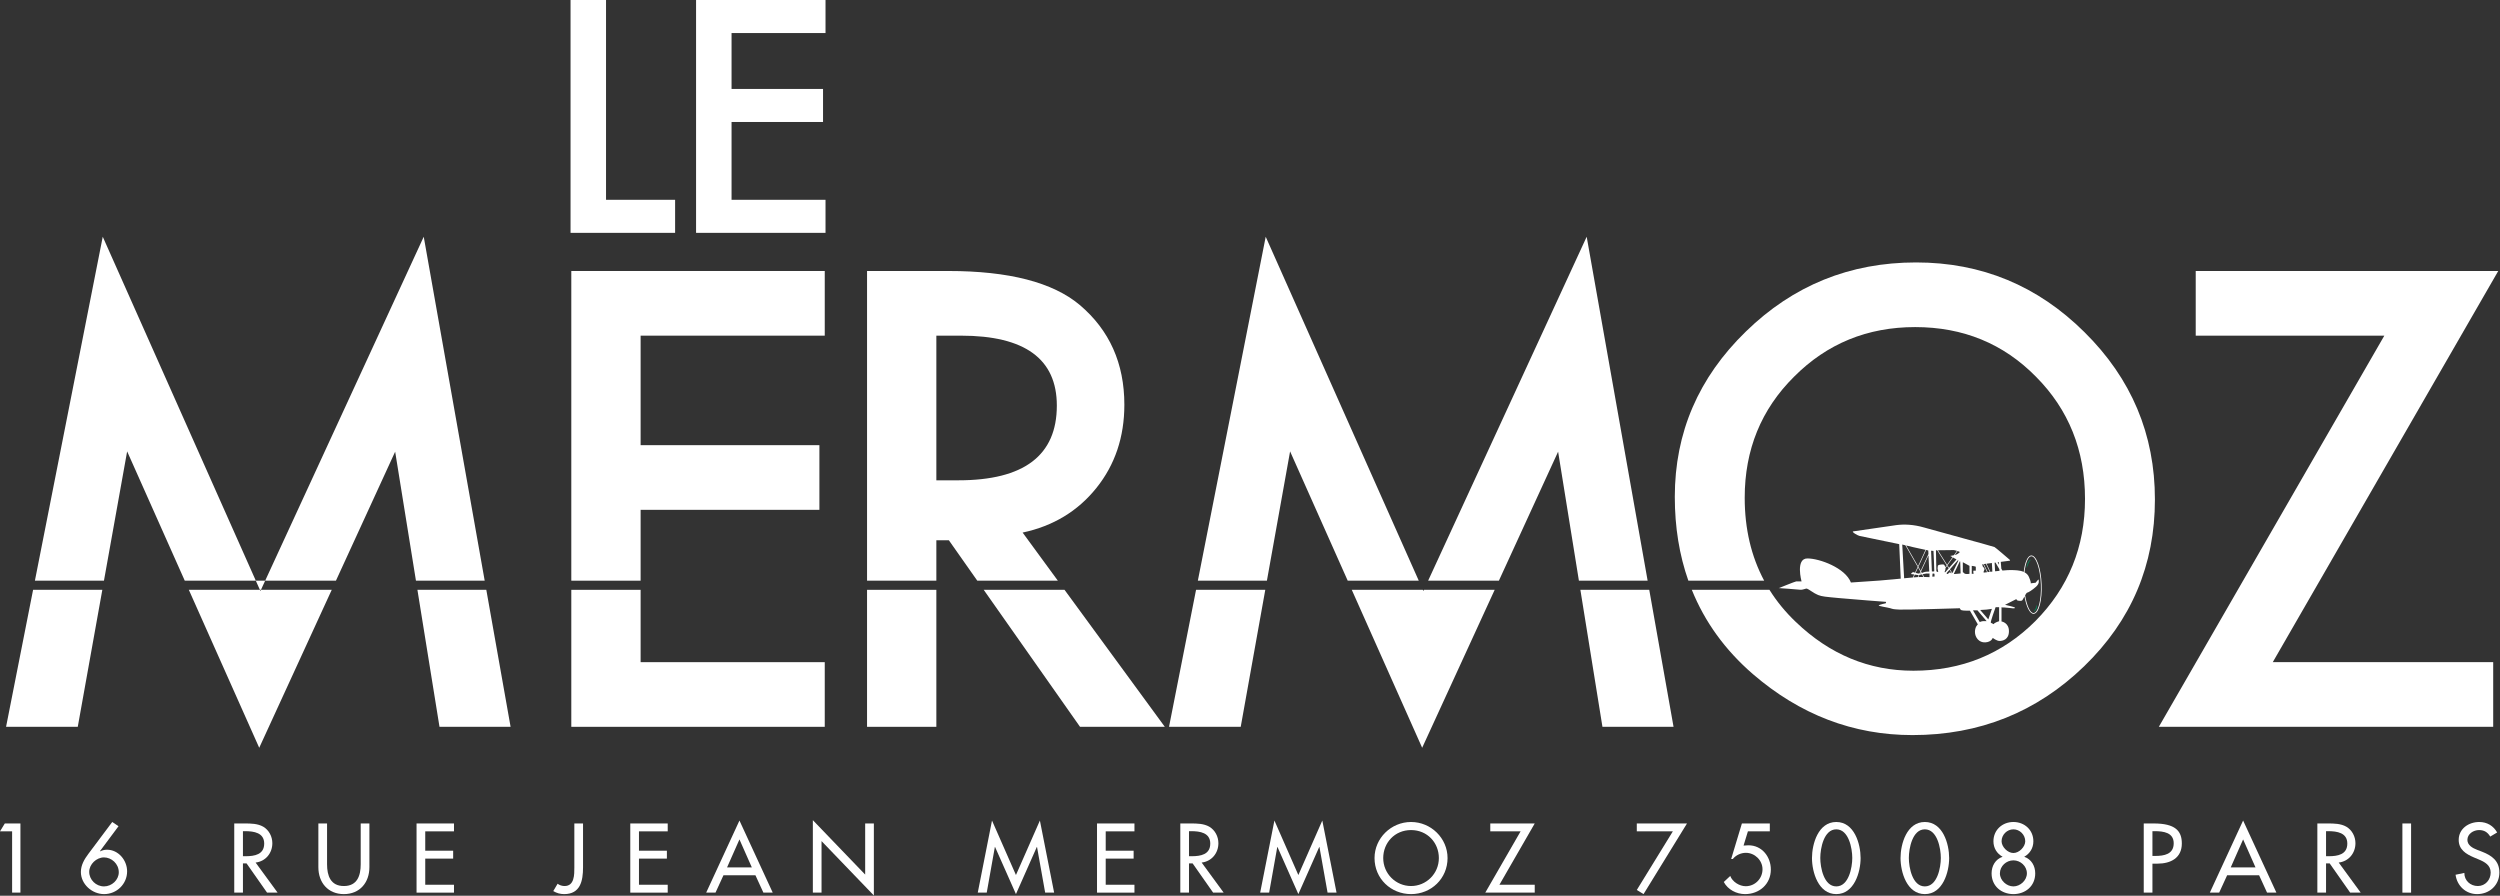
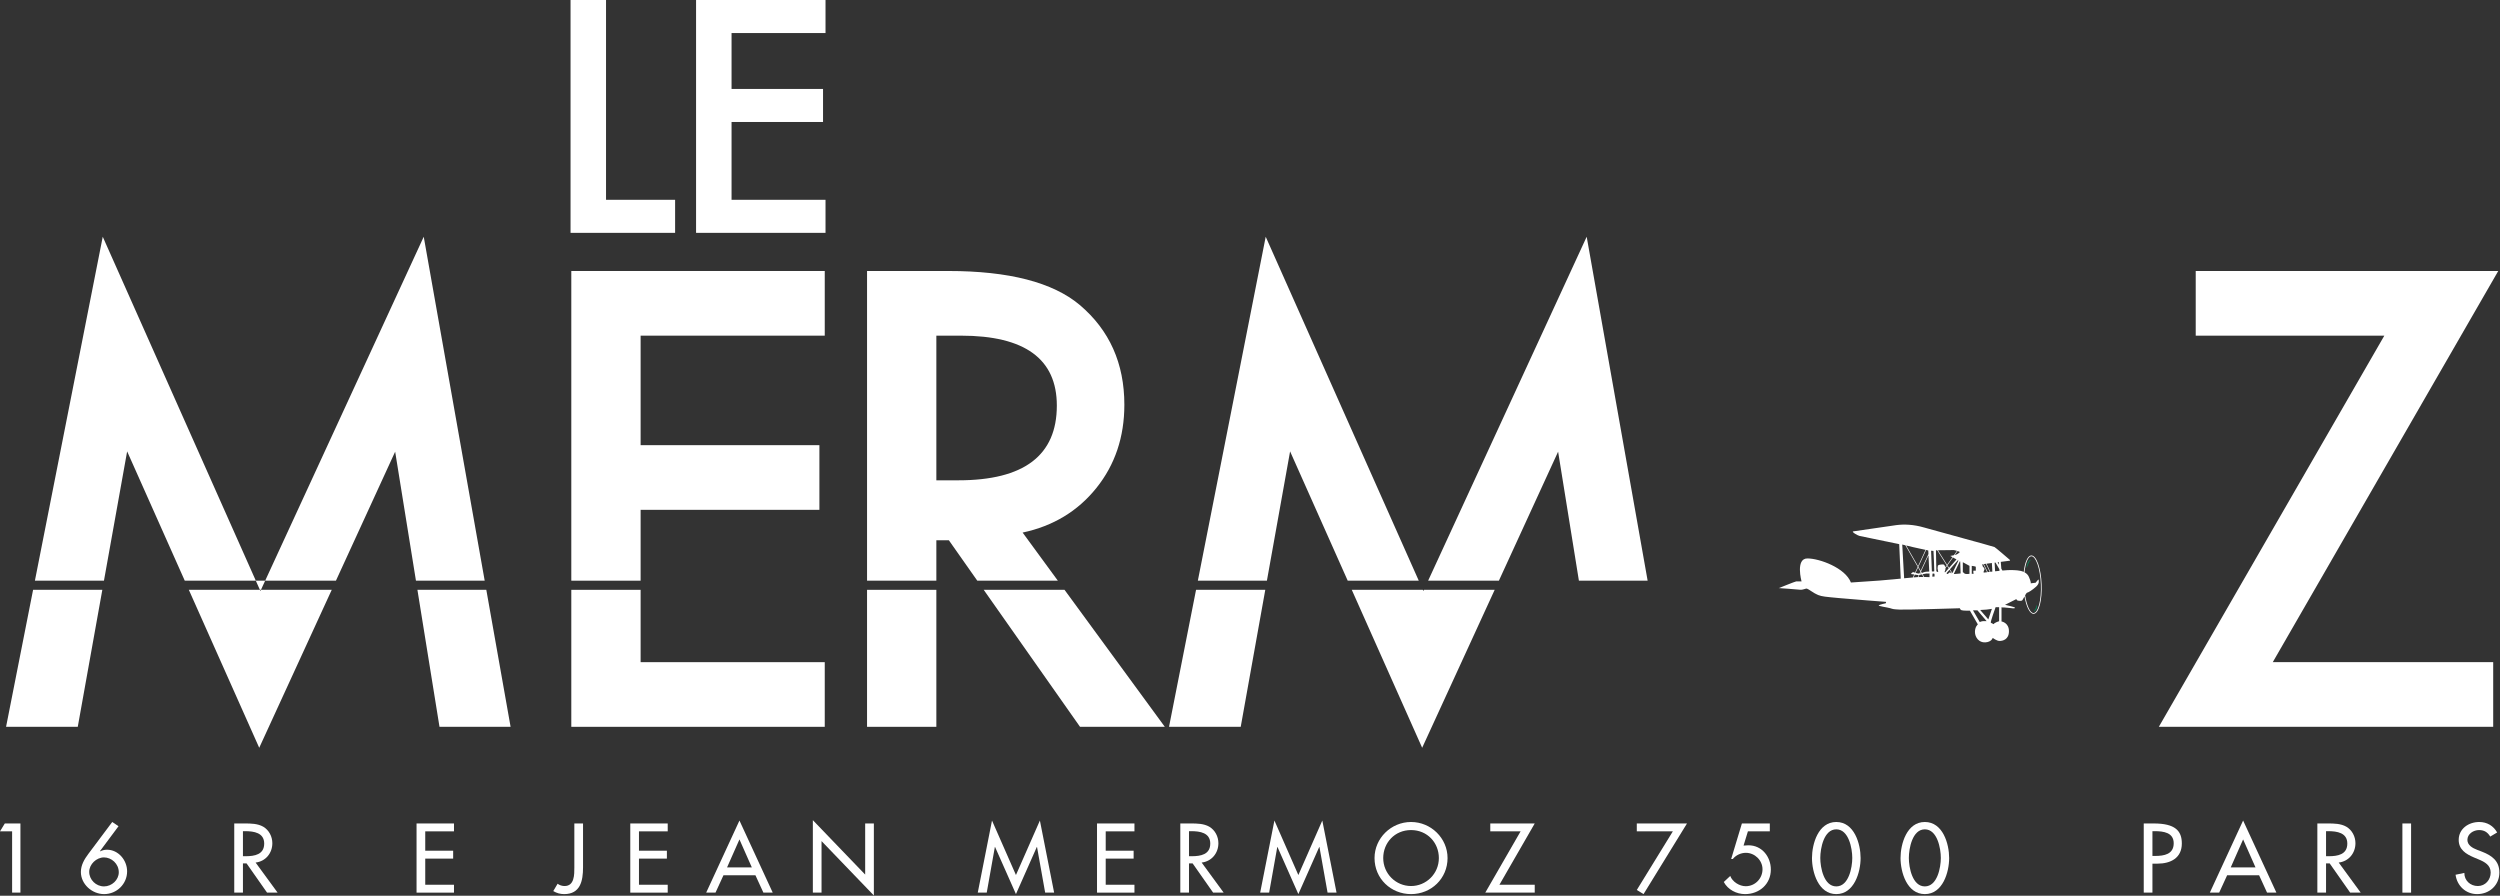
<svg xmlns="http://www.w3.org/2000/svg" width="187" height="67" viewBox="0 0 187 67" fill="none">
  <rect x="0" y="0" width="187" height="67" fill="#333333" stroke="none" />
  <g clip-path="url(#clip0_7_496)">
    <path d="M0.906 62.185V66.769H1.528V61.595H0.36L0 62.185H0.906Z" fill="white" />
    <path d="M8.395 61.485L6.617 63.86C6.313 64.265 6.05 64.704 6.05 65.225C6.05 66.138 6.887 66.879 7.786 66.879C8.733 66.879 9.508 66.124 9.508 65.177C9.508 64.347 8.858 63.558 8 63.558C7.814 63.558 7.641 63.606 7.489 63.681L7.475 63.667L8.865 61.801L8.395 61.485ZM7.779 66.303C7.184 66.303 6.673 65.809 6.673 65.212C6.673 64.649 7.212 64.134 7.779 64.134C8.332 64.134 8.885 64.601 8.885 65.246C8.885 65.822 8.36 66.303 7.779 66.303Z" fill="white" />
    <path d="M19.119 64.519C19.873 64.429 20.371 63.812 20.371 63.071C20.371 62.577 20.122 62.089 19.686 61.835C19.271 61.602 18.773 61.595 18.31 61.595H17.522V66.769H18.172V64.58H18.441L19.976 66.769H20.765L19.119 64.519ZM18.172 62.172H18.345C18.988 62.172 19.762 62.288 19.762 63.098C19.762 63.922 19.043 64.045 18.379 64.045H18.172V62.172Z" fill="white" />
-     <path d="M23.814 61.595V64.869C23.814 66.008 24.526 66.879 25.723 66.879C26.919 66.879 27.631 66.008 27.631 64.869V61.595H26.981V64.649C26.981 65.493 26.725 66.275 25.723 66.275C24.72 66.275 24.464 65.493 24.464 64.649V61.595H23.814Z" fill="white" />
    <path d="M31.158 66.769H33.958V66.179H31.808V64.224H33.896V63.633H31.808V62.185H33.958V61.595H31.158V66.769Z" fill="white" />
    <path d="M42.961 61.595V64.882C42.961 65.411 42.975 66.275 42.228 66.275C42.041 66.275 41.855 66.214 41.709 66.104L41.384 66.653C41.64 66.804 41.896 66.879 42.2 66.879C43.417 66.879 43.611 65.877 43.611 64.882V61.595H42.961Z" fill="white" />
    <path d="M47.145 66.769H49.945V66.179H47.795V64.224H49.883V63.633H47.795V62.185H49.945V61.595H47.145V66.769Z" fill="white" />
    <path d="M56.507 65.472L57.102 66.769H57.8L55.311 61.376L52.822 66.769H53.52L54.114 65.472H56.507ZM56.237 64.882H54.384L55.311 62.789L56.237 64.882Z" fill="white" />
    <path d="M60.801 66.769H61.451V62.913L65.365 66.982V61.595H64.715V65.418L60.801 61.348V66.769Z" fill="white" />
    <path d="M75.993 66.879L77.555 63.352H77.569L78.178 66.769H78.849L77.784 61.376L75.993 65.452L74.202 61.376L73.137 66.769H73.808L74.416 63.352H74.43L75.993 66.879Z" fill="white" />
    <path d="M82.057 66.769H84.857V66.179H82.707V64.224H84.795V63.633H82.707V62.185H84.857V61.595H82.057V66.769Z" fill="white" />
    <path d="M89.884 64.519C90.638 64.429 91.136 63.812 91.136 63.071C91.136 62.577 90.887 62.089 90.451 61.835C90.036 61.602 89.539 61.595 89.075 61.595H88.287V66.769H88.937V64.58H89.207L90.742 66.769H91.53L89.884 64.519ZM88.937 62.172H89.11C89.753 62.172 90.528 62.288 90.528 63.098C90.528 63.922 89.808 64.045 89.145 64.045H88.937V62.172Z" fill="white" />
    <path d="M97.117 66.879L98.68 63.352H98.694L99.302 66.769H99.973L98.908 61.376L97.117 65.452L95.326 61.376L94.261 66.769H94.932L95.541 63.352H95.554L97.117 66.879Z" fill="white" />
    <path d="M105.546 61.485C104.053 61.485 102.815 62.7 102.815 64.182C102.815 65.719 104.039 66.879 105.546 66.879C107.054 66.879 108.277 65.719 108.277 64.182C108.277 62.7 107.04 61.485 105.546 61.485ZM105.546 66.275C104.419 66.275 103.465 65.363 103.465 64.182C103.465 63.043 104.322 62.089 105.546 62.089C106.77 62.089 107.627 63.043 107.627 64.182C107.627 65.363 106.673 66.275 105.546 66.275Z" fill="white" />
    <path d="M112.157 66.179L114.798 61.595H111.473V62.185H113.741L111.099 66.769H114.798V66.179H112.157Z" fill="white" />
    <path d="M125.129 62.185L122.432 66.57L122.937 66.879L126.187 61.595H122.432V62.185H125.129Z" fill="white" />
    <path d="M132.382 62.185V61.595H130.294L129.492 64.251H129.616C129.845 63.963 130.225 63.791 130.591 63.791C131.262 63.791 131.836 64.354 131.836 65.02C131.836 65.713 131.283 66.289 130.578 66.289C130.114 66.289 129.582 65.96 129.423 65.52L128.939 65.973C129.243 66.543 129.886 66.879 130.529 66.879C131.601 66.879 132.459 66.131 132.459 65.04C132.459 64.086 131.795 63.228 130.785 63.228L130.418 63.249L130.744 62.185H132.382Z" fill="white" />
    <path d="M137.354 66.879C138.695 66.879 139.173 65.239 139.173 64.182C139.173 63.119 138.702 61.485 137.354 61.485C136.006 61.485 135.536 63.119 135.536 64.182C135.536 65.239 136.012 66.879 137.354 66.879ZM137.354 62.034C138.288 62.034 138.55 63.462 138.55 64.175C138.55 64.889 138.288 66.303 137.354 66.303C136.421 66.303 136.158 64.889 136.158 64.175C136.158 63.462 136.421 62.034 137.354 62.034Z" fill="white" />
    <path d="M143.978 66.879C145.319 66.879 145.797 65.239 145.797 64.182C145.797 63.119 145.327 61.485 143.978 61.485C142.63 61.485 142.16 63.119 142.16 64.182C142.16 65.239 142.637 66.879 143.978 66.879ZM143.978 62.034C144.912 62.034 145.174 63.462 145.174 64.175C145.174 64.889 144.912 66.303 143.978 66.303C143.045 66.303 142.782 64.889 142.782 64.175C142.782 63.462 143.045 62.034 143.978 62.034Z" fill="white" />
-     <path d="M150.603 64.354C151.128 64.354 151.612 64.779 151.612 65.328C151.612 65.85 151.114 66.303 150.603 66.303C150.091 66.303 149.593 65.85 149.593 65.328C149.593 64.779 150.077 64.354 150.603 64.354ZM148.971 65.328C148.971 66.289 149.718 66.879 150.603 66.879C151.488 66.879 152.235 66.289 152.235 65.328C152.235 64.772 151.951 64.271 151.412 64.086C151.84 63.846 152.096 63.434 152.096 62.926C152.096 62.082 151.433 61.485 150.603 61.485C149.773 61.485 149.109 62.082 149.109 62.926C149.109 63.434 149.365 63.846 149.794 64.086C149.254 64.271 148.971 64.772 148.971 65.328ZM150.603 62.034C151.073 62.034 151.488 62.432 151.488 62.926C151.488 63.338 151.038 63.805 150.603 63.805C150.167 63.805 149.718 63.338 149.718 62.926C149.718 62.432 150.133 62.034 150.603 62.034Z" fill="white" />
    <path d="M161.002 64.601H161.376C162.364 64.601 163.201 64.182 163.201 63.091C163.201 62.144 162.703 61.595 161.099 61.595H160.352V66.769H161.002V64.601ZM161.002 62.172H161.175C161.818 62.172 162.593 62.268 162.593 63.077C162.593 63.901 161.874 64.024 161.21 64.024H161.002V62.172Z" fill="white" />
    <path d="M168.982 65.472L169.576 66.769H170.275L167.785 61.376L165.296 66.769H165.994L166.589 65.472H168.982ZM168.712 64.882H166.859L167.785 62.789L168.712 64.882Z" fill="white" />
    <path d="M174.935 64.519C175.689 64.429 176.187 63.812 176.187 63.071C176.187 62.577 175.938 62.089 175.502 61.835C175.088 61.602 174.59 61.595 174.127 61.595H173.338V66.769H173.988V64.58H174.258L175.793 66.769H176.581L174.935 64.519ZM173.988 62.172H174.161C174.804 62.172 175.579 62.288 175.579 63.098C175.579 63.922 174.859 64.045 174.196 64.045H173.988V62.172Z" fill="white" />
    <path d="M180.349 61.595H179.699V66.769H180.349V61.595Z" fill="white" />
    <path d="M186.787 62.268C186.504 61.767 186.027 61.485 185.446 61.485C184.658 61.485 183.911 61.986 183.911 62.824C183.911 63.544 184.45 63.88 185.045 64.134L185.404 64.285C185.854 64.471 186.303 64.711 186.303 65.267C186.303 65.809 185.902 66.275 185.342 66.275C184.782 66.275 184.326 65.864 184.333 65.294L183.676 65.431C183.786 66.261 184.443 66.879 185.287 66.879C186.22 66.879 186.953 66.207 186.953 65.267C186.953 64.402 186.4 63.997 185.66 63.709L185.287 63.565C184.962 63.441 184.561 63.228 184.561 62.824C184.561 62.371 185.017 62.089 185.432 62.089C185.826 62.089 186.075 62.254 186.269 62.577L186.787 62.268Z" fill="white" />
    <path d="M42.677 0V17.417H50.498V14.945H45.331V0H42.677Z" fill="white" />
    <path d="M61.749 0H52.066V17.417H61.749V14.945H54.72V9.124H61.563V6.653H54.72V2.472H61.749V0Z" fill="white" />
    <path d="M19.479 44.208L19.439 44.119H14.125L19.39 55.934L24.814 44.119H19.52L19.479 44.208Z" fill="white" />
    <path d="M32.874 54.366H38.192L36.376 44.119H31.223L32.874 54.366Z" fill="white" />
-     <path d="M0.454 54.366H5.817L7.654 44.119H2.475L0.454 54.366Z" fill="white" />
+     <path d="M0.454 54.366H5.817L7.654 44.119H2.475L0.454 54.366" fill="white" />
    <path d="M29.558 33.785L31.113 43.435H36.255L31.695 17.709L19.835 43.435H25.128L29.558 33.785Z" fill="white" />
    <path d="M9.51 33.763L13.82 43.435H19.135L7.686 17.709L2.611 43.435H7.776L9.51 33.763Z" fill="white" />
    <path d="M47.918 38.135H61.291V33.299H47.918V25.107H61.691V20.27H42.734V43.435H47.918V38.135Z" fill="white" />
    <path d="M42.734 54.366H61.691V49.53H47.918V44.119H42.734V54.366Z" fill="white" />
    <path d="M80.786 54.366H87.128L79.627 44.119H73.582L80.786 54.366Z" fill="white" />
    <path d="M70.039 44.119H64.855V54.366H70.039V44.119Z" fill="white" />
    <path d="M70.039 25.107H71.886C76.662 25.107 79.051 26.851 79.051 30.34C79.051 34.065 76.596 35.927 71.686 35.927H70.039V25.107ZM70.039 40.41H70.974L73.101 43.435H79.127L76.492 39.836C78.776 39.35 80.615 38.238 82.01 36.501C83.404 34.764 84.102 32.688 84.102 30.274C84.102 27.182 82.989 24.695 80.764 22.81C78.746 21.117 75.469 20.27 70.929 20.27H64.855V43.435H70.039V40.41Z" fill="white" />
-     <path d="M119.863 54.366H125.181L123.364 44.119H118.212L119.863 54.366Z" fill="white" />
    <path d="M87.443 54.366H92.806L94.643 44.119H89.465L87.443 54.366Z" fill="white" />
    <path d="M96.499 33.763L100.809 43.435H106.124L94.675 17.709L89.599 43.435H94.765L96.499 33.763Z" fill="white" />
    <path d="M106.467 44.208L106.428 44.119H101.113L106.378 55.934L111.802 44.119H106.508L106.467 44.208Z" fill="white" />
    <path d="M116.547 33.785L118.102 43.435H123.243L118.684 17.709L106.824 43.435H112.117L116.547 33.785Z" fill="white" />
-     <path d="M143.32 19.63C138.366 19.63 134.123 21.353 130.593 24.797C127.047 28.242 125.275 32.364 125.275 37.164C125.275 39.436 125.616 41.525 126.289 43.435H131.96C130.99 41.621 130.504 39.553 130.504 37.23C130.504 33.638 131.735 30.62 134.198 28.176C136.66 25.703 139.679 24.466 143.254 24.466C146.844 24.466 149.855 25.703 152.288 28.176C154.735 30.635 155.959 33.682 155.959 37.318C155.959 40.91 154.72 43.958 152.243 46.46C149.766 48.933 146.725 50.17 143.12 50.17C139.797 50.17 136.868 48.955 134.331 46.526C133.554 45.786 132.896 44.983 132.356 44.119H126.548C127.515 46.514 129.03 48.614 131.105 50.413C134.635 53.46 138.618 54.984 143.053 54.984C148.067 54.984 152.347 53.269 155.892 49.839C159.423 46.423 161.188 42.264 161.188 37.362C161.188 32.49 159.43 28.316 155.915 24.842C152.414 21.368 148.216 19.63 143.32 19.63Z" fill="white" />
    <path d="M186.869 20.27H164.24V25.107H178.348L161.481 54.366H186.491V49.53H170.003L186.869 20.27Z" fill="white" />
    <path d="M19.52 44.119L19.835 43.435H19.135L19.439 44.119H19.52Z" fill="white" />
    <path d="M152.526 45.227C152.424 45.62 152.274 45.848 152.115 45.855H152.108C151.851 45.855 151.603 45.298 151.479 44.528C151.538 44.424 151.595 44.337 151.633 44.331C151.73 44.315 152.022 44.134 152.297 43.885C152.573 43.635 152.492 43.443 152.492 43.363C152.492 43.282 152.265 43.588 152.265 43.588L151.891 43.634C151.912 43.621 151.93 43.545 151.763 43.154C151.692 42.989 151.572 42.883 151.432 42.808C151.509 42.113 151.702 41.618 151.942 41.608C151.945 41.608 151.947 41.608 151.949 41.608C152.106 41.608 152.271 41.823 152.403 42.2C152.543 42.599 152.632 43.134 152.656 43.706C152.679 44.278 152.633 44.818 152.526 45.227ZM149.233 42.733C149.225 42.576 149.211 42.332 149.197 42.087L149.263 42.078L149.554 42.579L149.563 42.699C149.453 42.709 149.342 42.721 149.233 42.733ZM149.534 46.465C149.534 46.465 149.181 46.568 149.127 46.688C149.127 46.688 148.969 46.604 148.914 46.58C148.859 46.555 149.273 45.416 149.273 45.416C149.273 45.416 149.491 45.428 149.534 45.416V46.465ZM148.119 45.627C148.119 45.627 148.465 45.609 148.592 45.597C148.72 45.585 148.993 45.543 148.993 45.543L148.726 46.333L148.119 45.627ZM148.367 46.459C148.222 46.459 148.088 46.532 148.088 46.532L147.578 45.651H147.912L148.598 46.459H148.367ZM147.487 42.326C147.487 42.326 147.795 42.362 147.79 42.402C147.786 42.443 147.79 42.684 147.79 42.684H147.625C147.576 42.684 147.625 42.921 147.625 42.921H147.487V42.326ZM148.345 42.197L148.635 42.801C148.478 42.82 148.378 42.832 148.378 42.832C148.378 42.832 148.362 42.736 148.41 42.672C148.459 42.607 148.442 42.478 148.362 42.43C148.28 42.382 148.277 42.206 148.277 42.206L148.345 42.197ZM148.547 42.17L148.833 42.778C148.779 42.784 148.728 42.79 148.681 42.795L148.391 42.191L148.547 42.17ZM148.992 42.113C149.003 42.301 149.019 42.583 149.028 42.755C148.977 42.761 148.927 42.767 148.879 42.772L148.593 42.165L148.992 42.113ZM149.514 42.046L149.529 42.242L149.421 42.058L149.514 42.046ZM147.317 42.921C147.147 42.957 146.936 42.925 146.936 42.893C146.936 42.861 146.819 42.8 146.819 42.8V42.053L147.317 42.326V42.921ZM146.183 42.937C146.172 42.934 146.161 42.926 146.149 42.915C146.294 42.615 146.463 42.263 146.596 41.985L146.624 42.001L146.653 42.893C146.653 42.893 146.219 42.945 146.183 42.937ZM146.024 42.85L145.855 42.581L146.45 41.904L146.493 41.928C146.359 42.208 146.194 42.552 146.053 42.845C146.043 42.845 146.034 42.846 146.024 42.85ZM145.944 42.877C145.891 42.877 145.904 42.788 145.851 42.808C145.798 42.828 145.737 42.909 145.705 42.921C145.673 42.933 145.616 42.945 145.616 42.921C145.616 42.906 145.619 42.878 145.615 42.854L145.825 42.616L145.984 42.868C145.972 42.873 145.959 42.877 145.944 42.877ZM145.454 42.788C145.454 42.768 145.474 42.708 145.487 42.692C145.496 42.679 145.53 42.59 145.523 42.489C145.561 42.436 145.6 42.382 145.641 42.325L145.76 42.513L145.501 42.807C145.475 42.803 145.454 42.797 145.454 42.788ZM145.377 42.225C145.328 42.206 145.073 42.238 145.049 42.25C145.025 42.262 144.956 42.282 144.952 42.326C144.948 42.37 144.928 42.478 144.932 42.535C144.936 42.591 145.001 42.796 144.964 42.792C144.928 42.788 144.839 42.728 144.839 42.728L144.81 41.161C144.81 41.161 144.847 41.16 144.905 41.16L145.615 42.285C145.58 42.335 145.544 42.384 145.511 42.431C145.507 42.419 145.508 42.406 145.503 42.394C145.45 42.262 145.426 42.245 145.377 42.225ZM144.701 43.13H144.535C144.535 43.13 144.547 42.937 144.555 42.913C144.563 42.889 144.658 42.906 144.686 42.91C144.715 42.914 144.701 43.13 144.701 43.13ZM144.446 41.193L144.624 41.209C144.624 41.209 144.698 42.716 144.685 42.728C144.645 42.764 144.503 42.74 144.503 42.74L144.446 41.193ZM144.328 43.17C144.328 43.17 144.153 43.159 143.924 43.156C143.885 43.087 143.847 43.02 143.81 42.955C143.927 42.929 144.04 42.905 144.073 42.901C144.142 42.893 144.328 42.901 144.328 42.901V43.17ZM143.498 43.164L143.572 43.005C143.62 42.995 143.69 42.98 143.765 42.964C143.803 43.031 143.838 43.094 143.873 43.156C143.755 43.155 143.625 43.157 143.498 43.164ZM143.393 43.17C143.308 43.176 143.22 43.184 143.132 43.191L143.228 42.98C143.33 42.998 143.473 43.022 143.518 43.015L143.448 43.167C143.43 43.168 143.411 43.169 143.393 43.17ZM142.429 43.254L142.287 40.731C142.287 40.731 142.383 40.754 142.523 40.788C142.663 41.023 143.062 41.725 143.446 42.4L143.246 42.835C143.179 42.811 143.123 42.791 143.102 42.792C143.053 42.796 142.927 42.925 142.944 42.937C142.96 42.949 143.089 42.957 143.122 42.961C143.13 42.962 143.153 42.966 143.183 42.972L143.081 43.195C142.743 43.224 142.429 43.254 142.429 43.254ZM143.579 41.032C143.719 41.058 143.895 41.097 144.029 41.128L143.469 42.351C142.924 41.39 142.687 40.979 142.581 40.802C142.906 40.881 143.406 41 143.579 41.032ZM144.235 41.177L144.248 41.445L143.665 42.699C143.606 42.593 143.549 42.493 143.495 42.398L144.073 41.138C144.169 41.16 144.235 41.177 144.235 41.177ZM143.573 42.897C143.556 42.898 143.54 42.901 143.523 42.901C143.449 42.899 143.364 42.874 143.288 42.849L143.472 42.448C143.53 42.549 143.587 42.65 143.642 42.748L143.573 42.897ZM143.669 42.795C143.685 42.822 143.699 42.847 143.714 42.873C143.685 42.882 143.655 42.889 143.623 42.894L143.669 42.795ZM144.308 42.756C144.308 42.756 144.029 42.752 143.919 42.796C143.87 42.816 143.816 42.84 143.757 42.86C143.736 42.822 143.713 42.782 143.692 42.745L144.252 41.54L144.308 42.756ZM146.151 41.145C146.178 41.145 146.282 41.171 146.382 41.203C146.308 41.308 146.231 41.417 146.151 41.53C146.021 41.56 145.879 41.586 145.879 41.586L146.046 41.679C145.909 41.873 145.77 42.068 145.643 42.246L144.957 41.159C145.294 41.155 146.106 41.145 146.151 41.145ZM146.346 41.846L145.79 42.478L145.669 42.286C145.801 42.101 145.945 41.899 146.085 41.701L146.346 41.846ZM146.592 41.293C146.584 41.325 146.442 41.438 146.341 41.478C146.314 41.489 146.268 41.502 146.216 41.514C146.29 41.41 146.359 41.311 146.425 41.217C146.517 41.247 146.596 41.279 146.592 41.293ZM152.714 43.704C152.691 43.126 152.6 42.585 152.459 42.181C152.316 41.773 152.135 41.55 151.949 41.55C151.946 41.55 151.943 41.55 151.94 41.55C151.667 41.561 151.456 42.055 151.375 42.778C151.071 42.642 150.686 42.65 150.435 42.639C150.313 42.635 150.064 42.651 149.781 42.677L149.698 42.535L149.66 42.027L150.321 41.942C150.351 41.938 150.364 41.902 150.341 41.883C150.112 41.685 149.271 40.961 149.188 40.919C149.09 40.871 144.701 39.682 143.923 39.457C143.146 39.232 142.45 39.2 141.834 39.28C141.218 39.361 138.805 39.73 138.627 39.746C138.449 39.762 138.935 40.051 139.081 40.084C139.226 40.116 142.061 40.703 142.061 40.703L142.174 43.282C142.174 43.282 141.186 43.379 140.571 43.427C139.955 43.475 138.449 43.572 138.449 43.572C138.028 42.478 136.1 41.771 135.193 41.771C134.286 41.771 134.756 43.491 134.756 43.491H134.351C134.286 43.491 133.055 43.99 133.055 43.99C133.055 43.99 134.383 44.078 134.626 44.11C134.869 44.142 135.047 44.006 135.161 44.03C135.274 44.054 135.679 44.383 135.987 44.504C136.295 44.625 136.554 44.641 137.574 44.737C138.595 44.834 141.081 45.019 141.081 45.019L141.057 45.123C141.057 45.123 140.571 45.227 140.53 45.284C140.49 45.34 141.162 45.428 141.381 45.492C141.599 45.557 141.575 45.573 142.093 45.597C142.612 45.621 146.6 45.497 146.6 45.497C146.6 45.497 146.608 45.593 146.714 45.641C146.819 45.69 147.349 45.678 147.349 45.678L147.944 46.706C147.944 46.706 147.726 46.871 147.726 47.269C147.726 47.667 148.025 48.081 148.501 48.05C148.977 48.02 149.054 47.715 149.054 47.715C149.054 47.715 149.353 47.944 149.568 47.944C149.783 47.944 150.269 47.855 150.269 47.212C150.269 46.569 149.714 46.485 149.714 46.485V45.424L149.775 45.436C149.775 45.436 149.912 45.424 150.309 45.476C150.706 45.529 150.722 45.501 150.718 45.453C150.714 45.404 149.977 45.24 149.977 45.24L150.811 44.818C150.811 44.818 150.844 44.83 150.868 44.886C150.892 44.942 151.172 44.966 151.245 44.922C151.281 44.9 151.355 44.754 151.431 44.614C151.565 45.386 151.824 45.913 152.109 45.913C152.111 45.913 152.114 45.913 152.118 45.913C152.307 45.905 152.472 45.667 152.583 45.242C152.691 44.828 152.738 44.281 152.714 43.704Z" fill="white" />
    <path d="M151.957 41.852C151.725 41.965 151.702 42.282 151.585 42.495C151.611 42.278 151.692 41.878 151.957 41.852Z" fill="#009461" />
    <path d="M152.362 45.236C152.401 45.43 152.308 45.663 152.119 45.75C152.251 45.599 152.315 45.43 152.362 45.236Z" fill="#009461" />
  </g>
  <defs>
    <clipPath id="clip0_7_496">
      <rect width="187" height="67" fill="white" />
    </clipPath>
  </defs>
</svg>